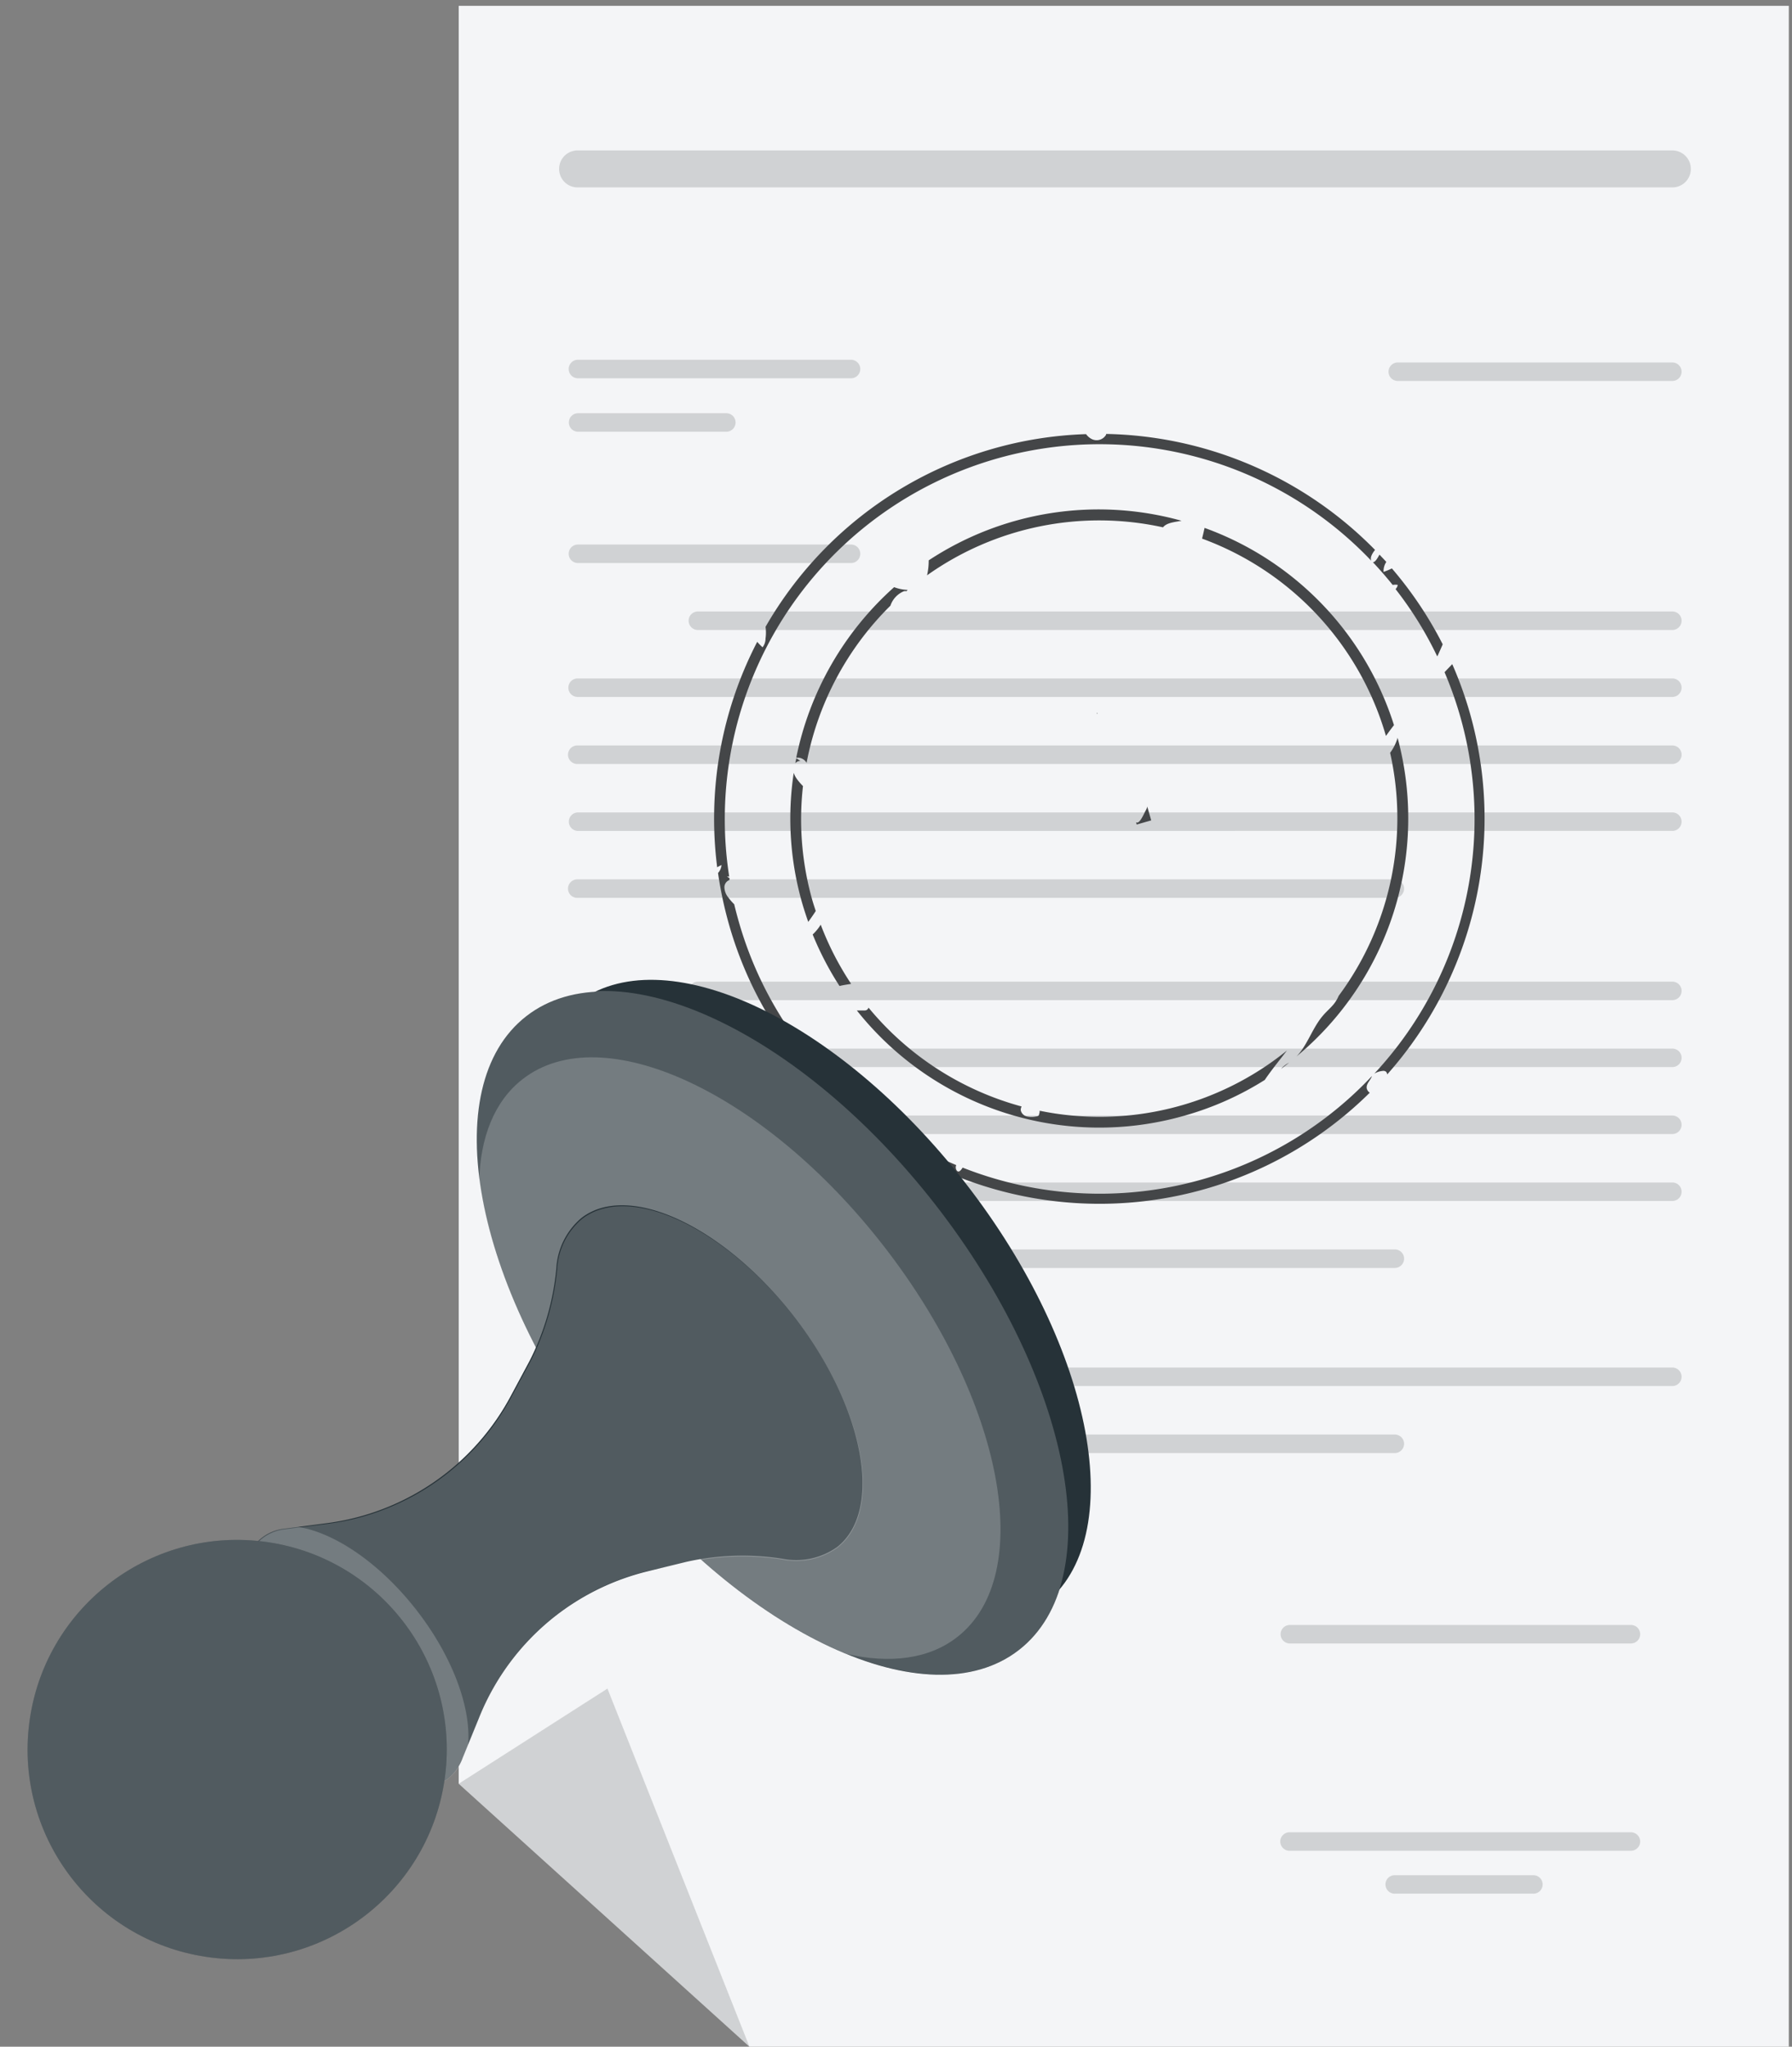
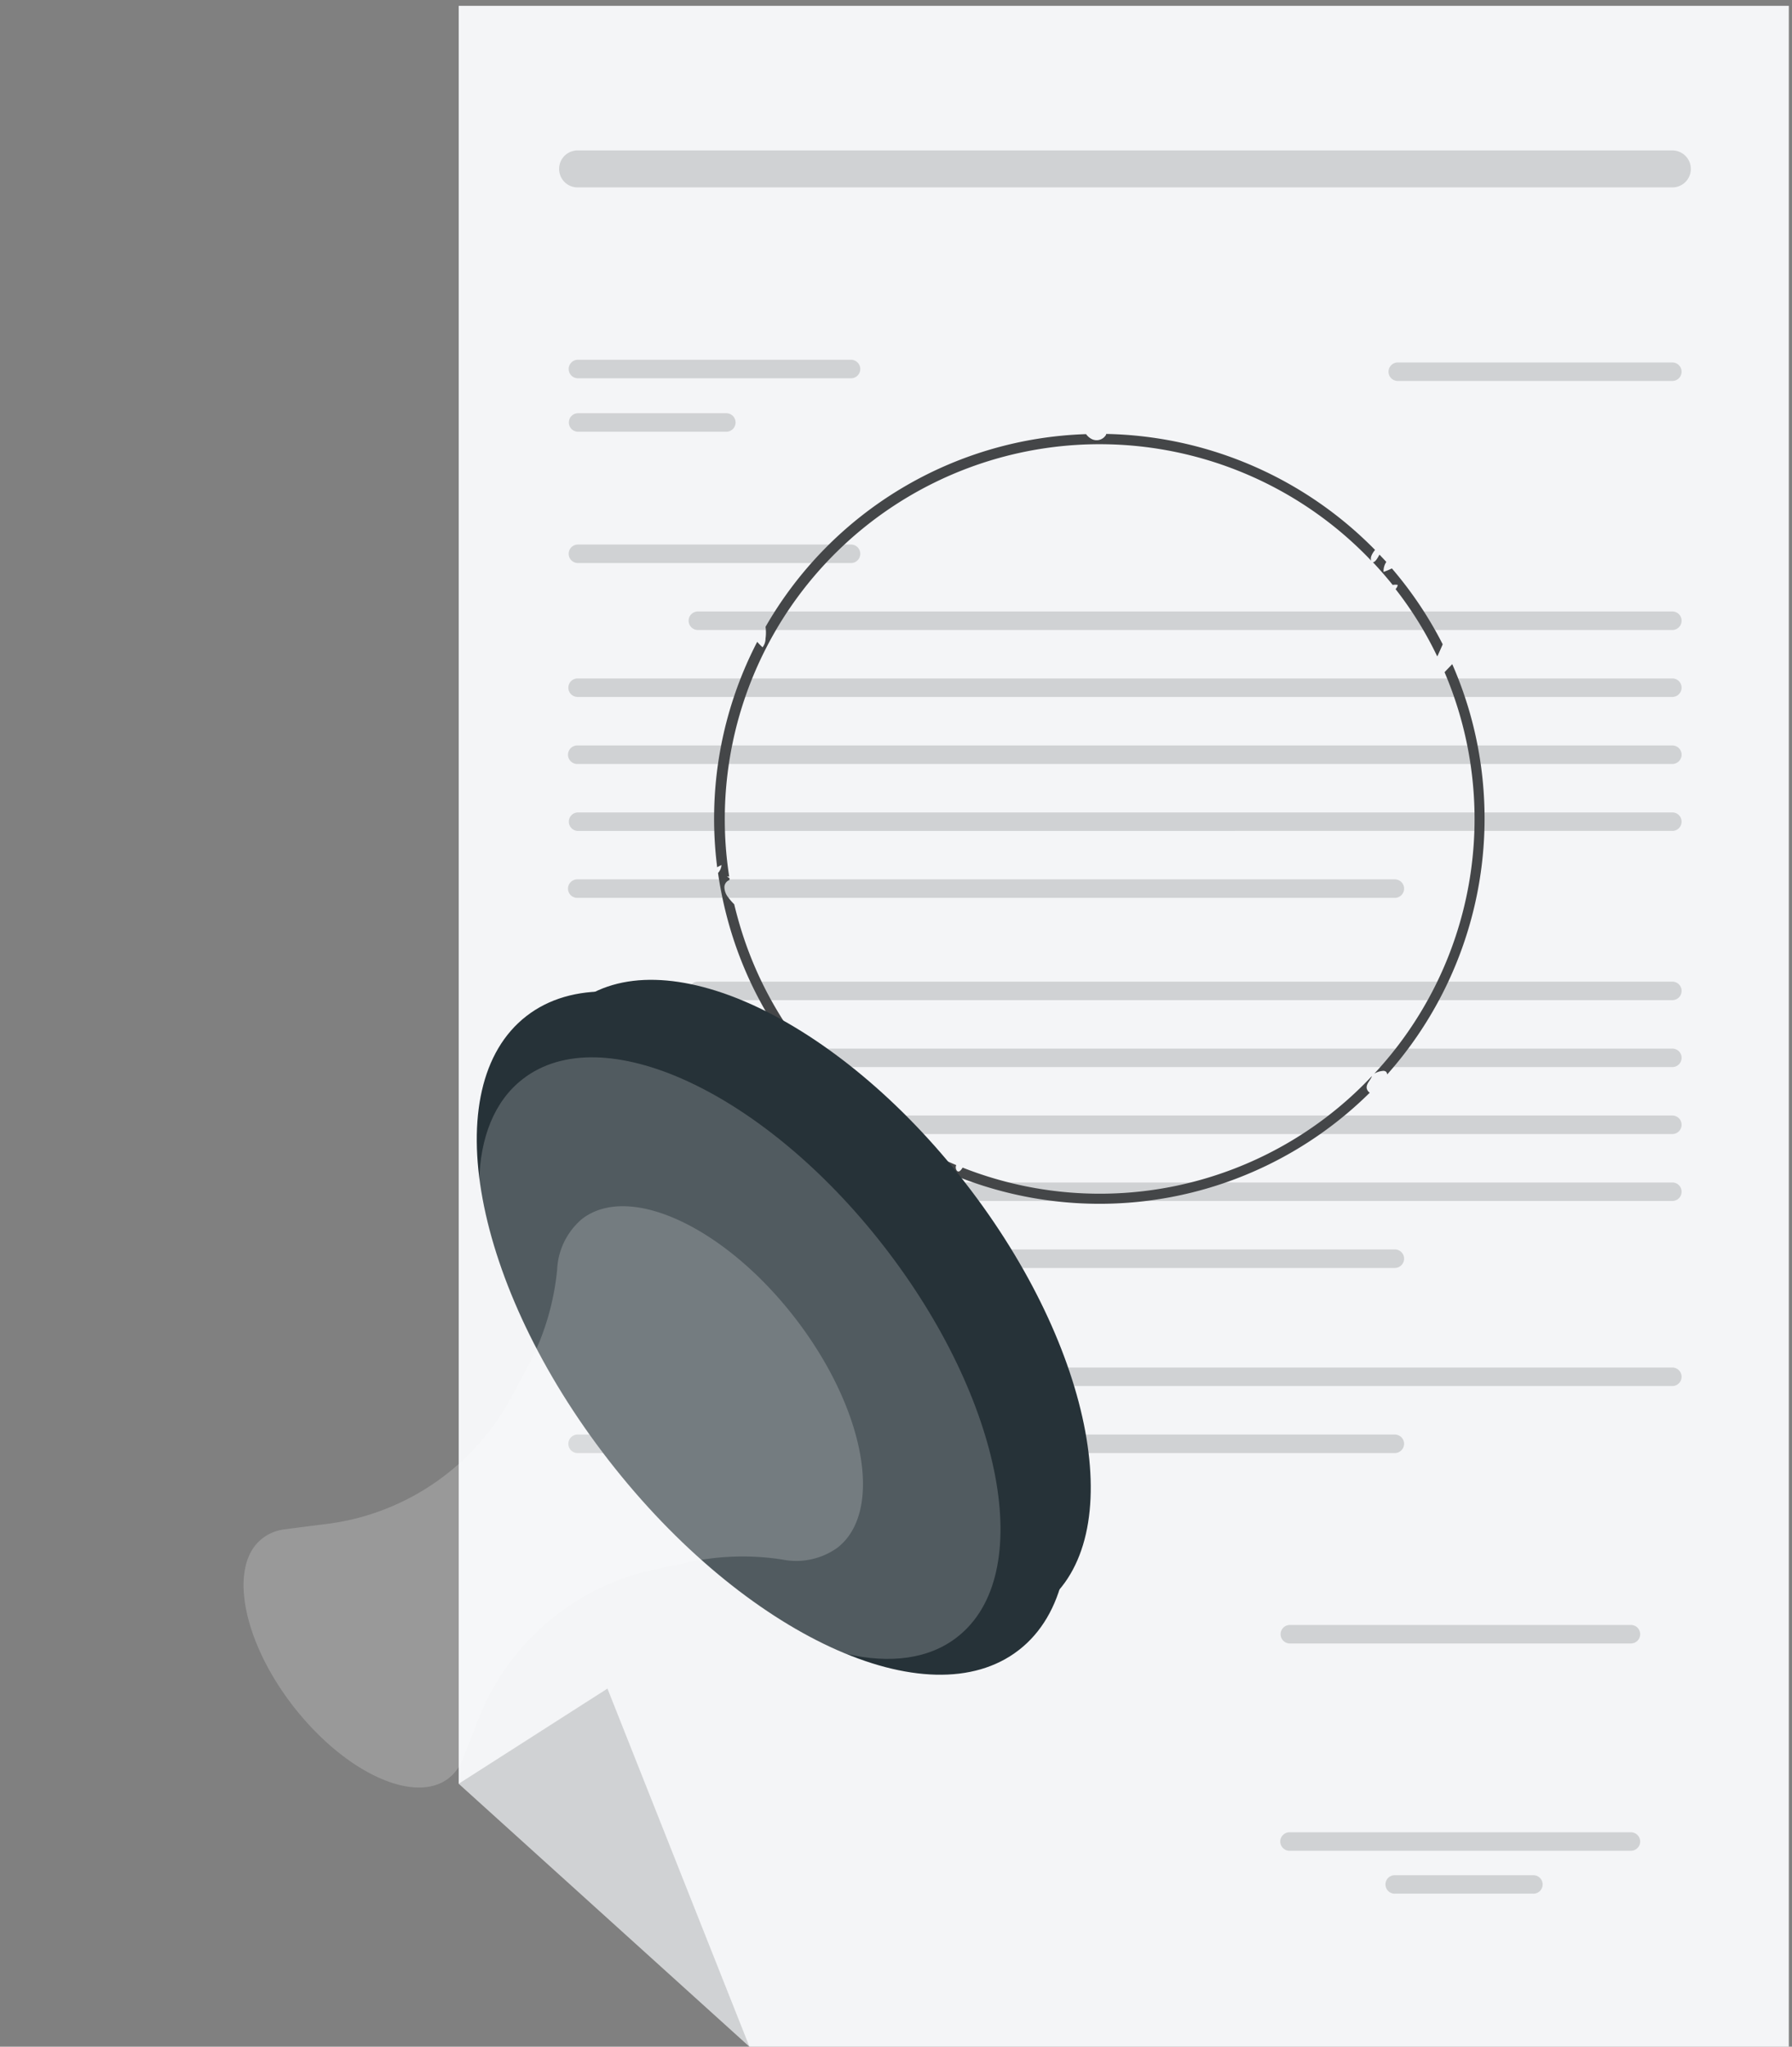
<svg xmlns="http://www.w3.org/2000/svg" width="141" height="161" fill="none">
  <rect width="100%" height="100%" fill="#808080" stroke="none" />
  <path fill="#F4F5F7" d="M140.75.457V161H58.97l-22.877-20.687V.457H140.75Z" />
  <path fill="#444648" d="m58.97 161-22.877-20.687 11.703-7.485L58.97 161Zm7.964-131.244H45.447a.728.728 0 0 1 0-1.455h21.487a.728.728 0 1 1 0 1.455ZM57.15 33.96H45.448a.728.728 0 0 1 0-1.454H57.15a.727.727 0 1 1 0 1.455Zm74.435-3.993h-21.604a.726.726 0 0 1-.514-1.241.726.726 0 0 1 .514-.213h21.604a.726.726 0 0 1 .514 1.241.726.726 0 0 1-.514.213ZM66.934 44.29H45.447a.728.728 0 0 1 0-1.455h21.487a.728.728 0 1 1 0 1.455Zm64.651 5.266H54.91a.727.727 0 1 1 0-1.455h76.675a.726.726 0 0 1 .514 1.242.726.726 0 0 1-.514.213Zm0 5.267H45.447a.727.727 0 1 1 0-1.455h86.138a.726.726 0 0 1 .514 1.241.725.725 0 0 1-.514.214Zm0 5.273H45.447a.728.728 0 1 1 0-1.455h86.138a.726.726 0 0 1 .514 1.242.726.726 0 0 1-.514.213Zm0 5.266H45.447a.728.728 0 0 1 0-1.454h86.138a.726.726 0 0 1 .514 1.241.726.726 0 0 1-.514.213Zm-21.836 5.267H45.447a.728.728 0 1 1 0-1.455h64.302a.726.726 0 0 1 .514 1.242.726.726 0 0 1-.514.213Zm21.836 8.045H54.91a.727.727 0 0 1 0-1.455h76.675a.726.726 0 0 1 .514 1.242.726.726 0 0 1-.514.213Zm0 5.266H45.447a.728.728 0 1 1 0-1.455h86.138a.726.726 0 0 1 .514 1.242.726.726 0 0 1-.514.213Zm0 5.266H45.447a.728.728 0 0 1 0-1.454h86.138a.726.726 0 0 1 .514 1.241.726.726 0 0 1-.514.213Zm0 5.267H45.447a.728.728 0 0 1 0-1.455h86.138a.726.726 0 0 1 .514 1.242.726.726 0 0 1-.514.213Zm-21.836 5.267H45.447a.728.728 0 1 1 0-1.456h64.302a.726.726 0 0 1 .514 1.242.726.726 0 0 1-.514.213Zm21.836 9.288H54.91a.729.729 0 0 1-.514-1.242.729.729 0 0 1 .514-.213h76.675a.727.727 0 0 1 0 1.455Zm-21.836 5.273H45.447a.725.725 0 0 1-.728-.727.726.726 0 0 1 .728-.727h64.302a.723.723 0 0 1 .727.727.727.727 0 0 1-.727.727Zm18.577 14.978h-26.863a.728.728 0 0 1 0-1.455h26.863a.727.727 0 1 1 0 1.455Zm0 16.308h-26.863a.73.73 0 0 1-.727-.728.727.727 0 0 1 .727-.727h26.863a.731.731 0 0 1 .728.727.731.731 0 0 1-.728.728Zm-7.674 3.375h-10.911a.727.727 0 0 1 0-1.455h10.911a.731.731 0 0 1 .728.728.727.727 0 0 1-.728.727Zm10.933-134.219H45.447a1.455 1.455 0 1 1 0-2.91h86.138a1.455 1.455 0 1 1 0 2.91Z" opacity=".2" />
-   <path fill="#444648" d="M63.464 60.009a23.597 23.597 0 0 1 6.598-12.366 1.862 1.862 0 0 1 1.062-1.135.334.334 0 0 1 .189 0l.109-.102a3.452 3.452 0 0 1-1.07-.218 24.505 24.505 0 0 0-7.702 13.42.8.8 0 0 1 .814.4Zm45.586-2.117c.204-.284.415-.575.633-.851a24.289 24.289 0 0 0-14.904-15.515l-.087.392-.11.451a23.46 23.46 0 0 1 14.468 15.523Zm-46.473 2.146a.502.502 0 0 1 .407-.182l-.327-.204c-.03.131-.058.262-.08.386Zm10.365-14.781a23.401 23.401 0 0 1 18.57-3.775c.277-.371.939-.415 1.455-.517a24.304 24.304 0 0 0-19.894 3.114c.003.396-.041.792-.13 1.178ZM66.97 77.394a23.427 23.427 0 0 1-2.393-4.656 3.808 3.808 0 0 1-.633.771 24.557 24.557 0 0 0 2.11 4.052c.29-.073.618-.117.916-.168Zm-3.826-6.264c.139.473.291.931.451 1.39.204-.284.408-.568.59-.858-.08-.248-.16-.488-.233-.728a23.321 23.321 0 0 1-.771-9.1 4.657 4.657 0 0 1-.466-.538 1.746 1.746 0 0 1-.262-.502 24.165 24.165 0 0 0 .691 10.337Zm46.823-13.092a3.646 3.646 0 0 1-.589 1.178 23.463 23.463 0 0 1-4.045 19.116c-.08.189-.18.37-.298.538-.262.356-.611.64-.902.975-.858.967-1.244 2.356-2.117 3.258a24.354 24.354 0 0 0 7.951-25.065Zm-8.54 25.56a1.96 1.96 0 0 0-.625.48c.211-.153.414-.32.625-.48Zm-.167-.96a23.431 23.431 0 0 1-19.458 4.735c0 .08 0 .16-.036.24a.284.284 0 0 1-.044.139.313.313 0 0 1-.196.072c-.24.05-.488.05-.728 0a.648.648 0 0 1-.48-.472.523.523 0 0 1 .066-.313 23.625 23.625 0 0 1-12.046-7.776.342.342 0 0 1-.138.182.45.45 0 0 1-.219.043h-.56a24.36 24.36 0 0 0 25.808 8.264 24.078 24.078 0 0 0 6.285-2.8c.538-.794 1.157-1.543 1.746-2.314ZM89.389 64.679l.05.181 1.143-.327-.32-1.113v.08a1.878 1.878 0 0 1-.124.277c-.138.24-.48 1.098-.75.902Zm-3.026-8.547a.629.629 0 0 1-.051-.073v.088l.051-.015Z" />
  <path fill="#444648" d="M107.857 84.74a29.392 29.392 0 0 1-32.114 7.107c-.153.247-.32.414-.466.225a.43.43 0 0 1-.036-.422 30.896 30.896 0 0 1-3.95-1.993c0 .146-.05.299-.073.451a.285.285 0 0 1-.043.131.32.32 0 0 1-.197.08h-.13a30.238 30.238 0 0 0 36.929-4.364.54.54 0 0 1-.24-.356c-.051-.35.298-.619.415-.953l-.095.094Zm7.769-28.747a30.292 30.292 0 0 0-1.36-3.753c-.197.218-.408.422-.604.64a29.388 29.388 0 0 1-5.528 31.576c.191-.113.404-.185.625-.21a.364.364 0 0 1 .277.043.301.301 0 0 1 .109.233 30.292 30.292 0 0 0 6.481-28.529Zm-7.609-11.776a31.236 31.236 0 0 1 1.564 1.797.924.924 0 0 1 .4 0 .655.655 0 0 1-.174.327 28.706 28.706 0 0 1 3.28 5.295l.066-.13c.123-.277.247-.546.363-.822a30.119 30.119 0 0 0-4-5.972c-.211.108-.43.2-.655.276a1.318 1.318 0 0 1 .218-.785c-.174-.197-.356-.379-.538-.575-.146.27-.349.626-.524.59Zm-38.13 44.909c.063-.082.134-.157.211-.225a29.365 29.365 0 0 1-11.944-16.316 33.66 33.66 0 0 1-.385-1.454 4.127 4.127 0 0 1-.466-.539 1.294 1.294 0 0 1-.305-.829.61.61 0 0 1 .4-.538v-.153l-.197-.116a.47.47 0 0 1 .175 0 29.496 29.496 0 0 1 50.518-24.848c-.117-.262.102-.604.298-.851a30.448 30.448 0 0 0-21.16-9.122v.058a.858.858 0 0 1-1.135.342 1.259 1.259 0 0 1-.443-.385 30.207 30.207 0 0 0-25.22 15.159c.044.304.044.612 0 .916.002.25-.08.493-.232.691a3.94 3.94 0 0 1-.422-.429 30.217 30.217 0 0 0-3.15 17.734 3.02 3.02 0 0 1 .342-.175c-.02.234-.117.454-.276.626.202 1.396.498 2.776.887 4.132a30.114 30.114 0 0 0 12.432 16.875c.096-.255.22-.5.37-.727l-.298.174Z" />
  <path fill="#263238" d="M82.131 126.217c6.75-5.246 3.99-20.088-6.163-33.149-10.153-13.06-23.855-19.396-30.605-14.149-6.749 5.247-3.99 20.088 6.164 33.149 10.153 13.061 23.855 19.396 30.604 14.149Z" />
  <path fill="#263238" d="M80.17 129.794c7.117-5.533 4.21-21.179-6.493-34.948-10.703-13.768-25.15-20.444-32.266-14.912-7.118 5.533-4.211 21.18 6.492 34.948s25.15 20.445 32.266 14.912Z" />
-   <path fill="#fff" d="M80.172 129.787c-3.302 2.568-8.19 2.503-13.558.313-6.169-2.517-12.977-7.856-18.702-15.224-5.724-7.369-9.23-15.276-10.183-21.888-.8-5.746.342-10.496 3.637-13.093 7.114-5.528 21.567 1.142 32.274 14.92 10.708 13.776 13.646 29.415 6.532 34.972Z" opacity=".2" />
  <path fill="#fff" d="M75.314 128.777c-2.226 1.738-5.274 2.109-8.73 1.323-6.168-2.516-12.976-7.855-18.7-15.224-5.725-7.369-9.231-15.275-10.184-21.887.08-3.514 1.193-6.372 3.426-8.104 6.263-4.873 18.978 1.004 28.405 13.13 9.427 12.126 12.045 25.895 5.782 30.762Z" opacity=".2" />
-   <path fill="#263238" d="M62.468 103.557c-5.558-7.143-13.05-10.605-16.73-7.739a5.595 5.595 0 0 0-1.964 3.957 20.108 20.108 0 0 1-2.102 7.274l-1.455 2.713a19.227 19.227 0 0 1-5.187 6.176 19.227 19.227 0 0 1-9.296 3.877l-3.338.436a3.46 3.46 0 0 0-1.804.728c-2.699 2.094-1.593 8.001 2.458 13.238 4.052 5.237 9.53 7.74 12.22 5.645.52-.409.914-.956 1.135-1.579l1.28-3.142a19.248 19.248 0 0 1 6.052-8.052 19.217 19.217 0 0 1 7.274-3.499l2.983-.727a20.186 20.186 0 0 1 7.565-.248 5.565 5.565 0 0 0 4.313-.924c3.651-2.88 2.146-10.991-3.404-18.134Z" />
  <path fill="#fff" d="M50.975 123.576a19.187 19.187 0 0 0-13.29 11.565l-.858 2.182-.386.975a3.537 3.537 0 0 1-1.134 1.579c-2.582 2.007-7.74-.24-11.733-5.041-.16-.189-.32-.386-.48-.589-.16-.204-.306-.408-.458-.611-3.674-5.056-4.583-10.606-2-12.614a3.52 3.52 0 0 1 1.818-.727l1.04-.138 2.299-.291c1.688-.217 3.34-.66 4.91-1.317a19.142 19.142 0 0 0 9.572-8.728l1.455-2.706a20.296 20.296 0 0 0 2.11-7.274 5.537 5.537 0 0 1 1.949-3.95c3.695-2.866 11.187.596 16.73 7.739 5.542 7.143 7.055 15.276 3.36 18.127a5.568 5.568 0 0 1-4.306.924 20.244 20.244 0 0 0-7.572.247l-3.026.648Z" opacity=".2" />
-   <path fill="#fff" d="M35.285 139.833c-2.582 2.008-7.74-.24-11.733-5.041-.16-.189-.32-.385-.48-.589-.16-.204-.305-.407-.458-.611-3.674-5.055-4.583-10.606-2-12.613a3.52 3.52 0 0 1 1.818-.728l1.04-.138c2.866.459 6.43 2.852 9.303 6.547 2.874 3.695 4.321 7.747 4.052 10.627l-.386.975a3.535 3.535 0 0 1-1.156 1.571Z" opacity=".2" />
-   <path fill="#263238" d="M35.024 139.672c1.132-9.036-5.276-17.279-14.313-18.411-9.036-1.132-17.28 5.276-18.411 14.312-1.132 9.037 5.276 17.28 14.312 18.412 9.037 1.132 17.28-5.276 18.412-14.313Z" />
-   <path fill="#fff" d="M35.024 139.672c1.132-9.036-5.276-17.279-14.313-18.411-9.036-1.132-17.28 5.276-18.411 14.312-1.132 9.037 5.276 17.28 14.312 18.412 9.037 1.132 17.28-5.276 18.412-14.313Z" opacity=".2" />
+   <path fill="#fff" d="M35.024 139.672Z" opacity=".2" />
</svg>